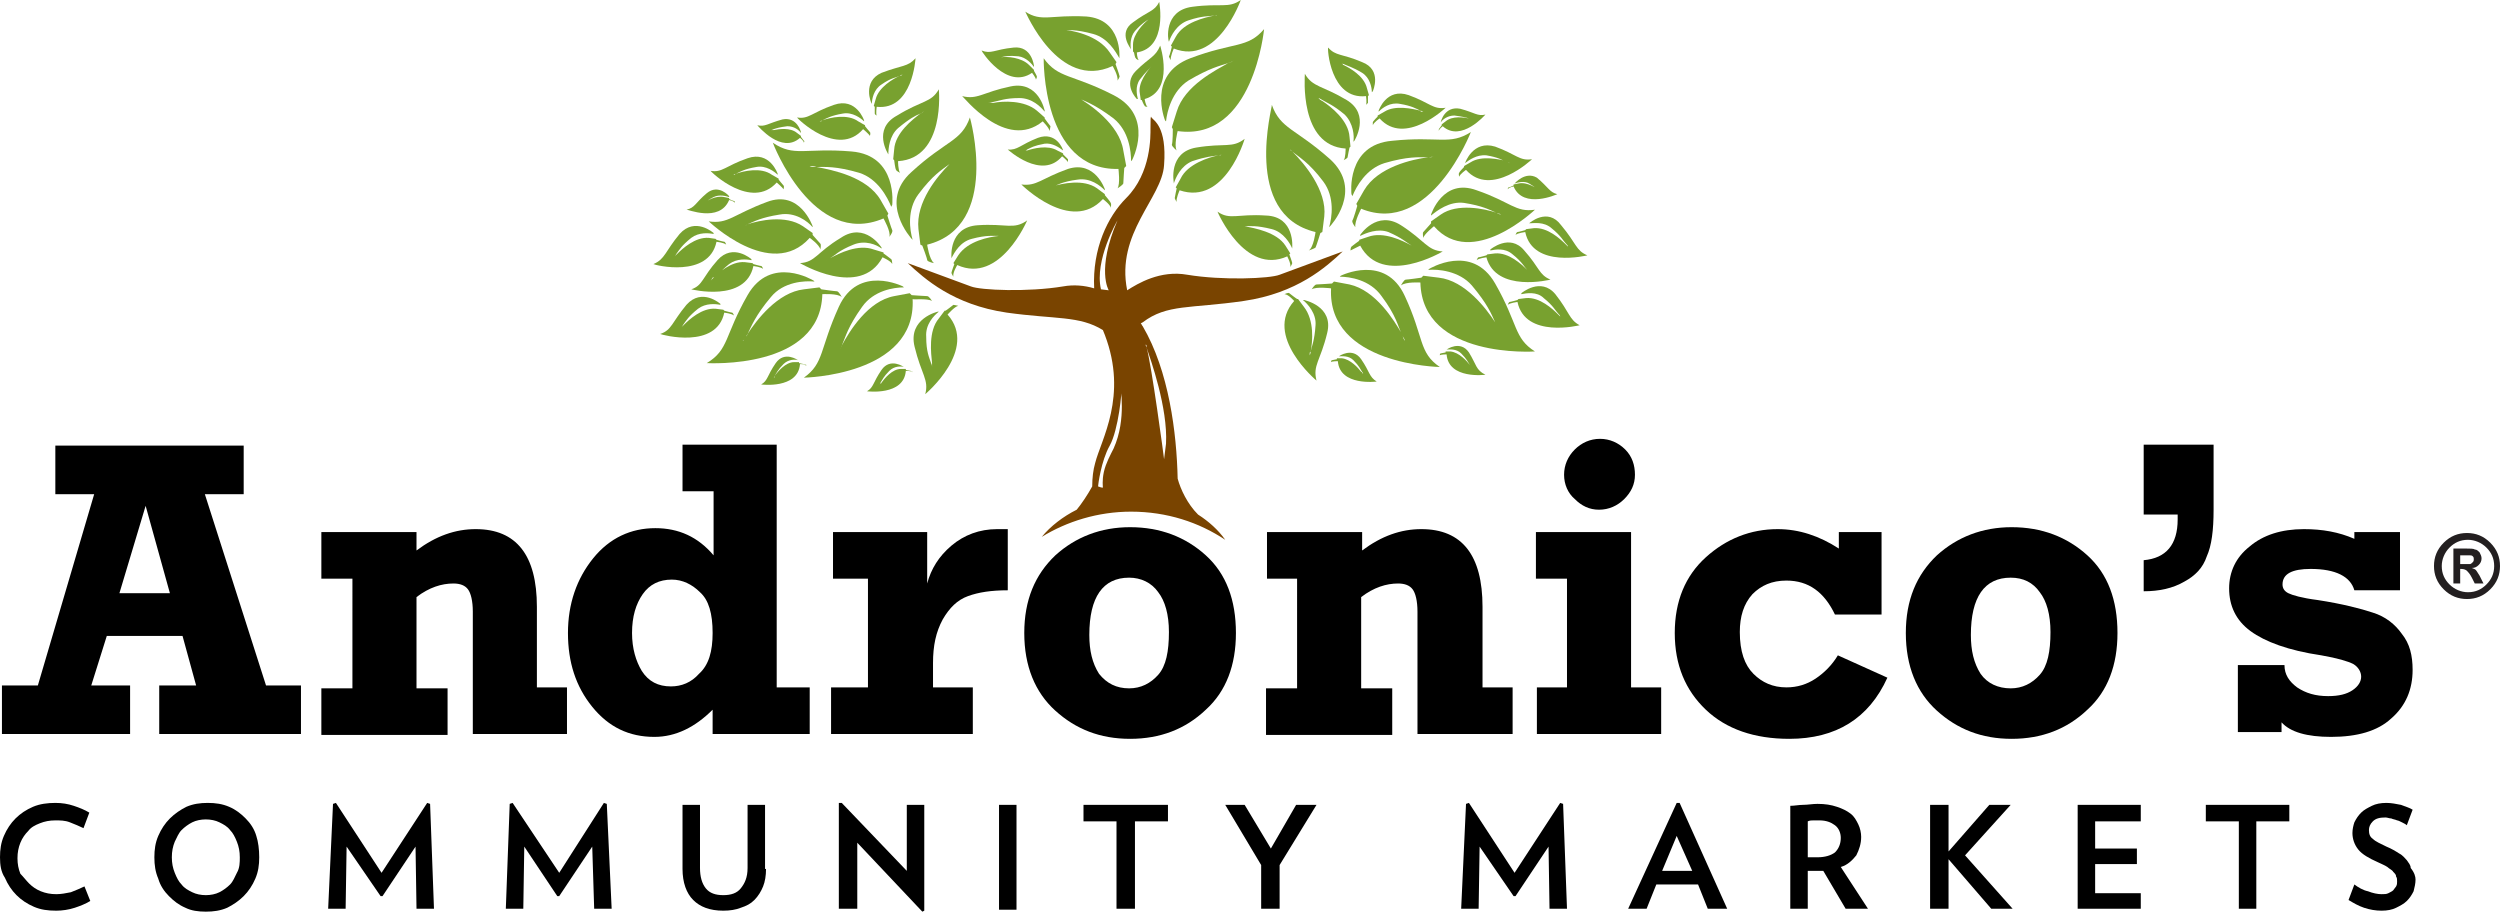
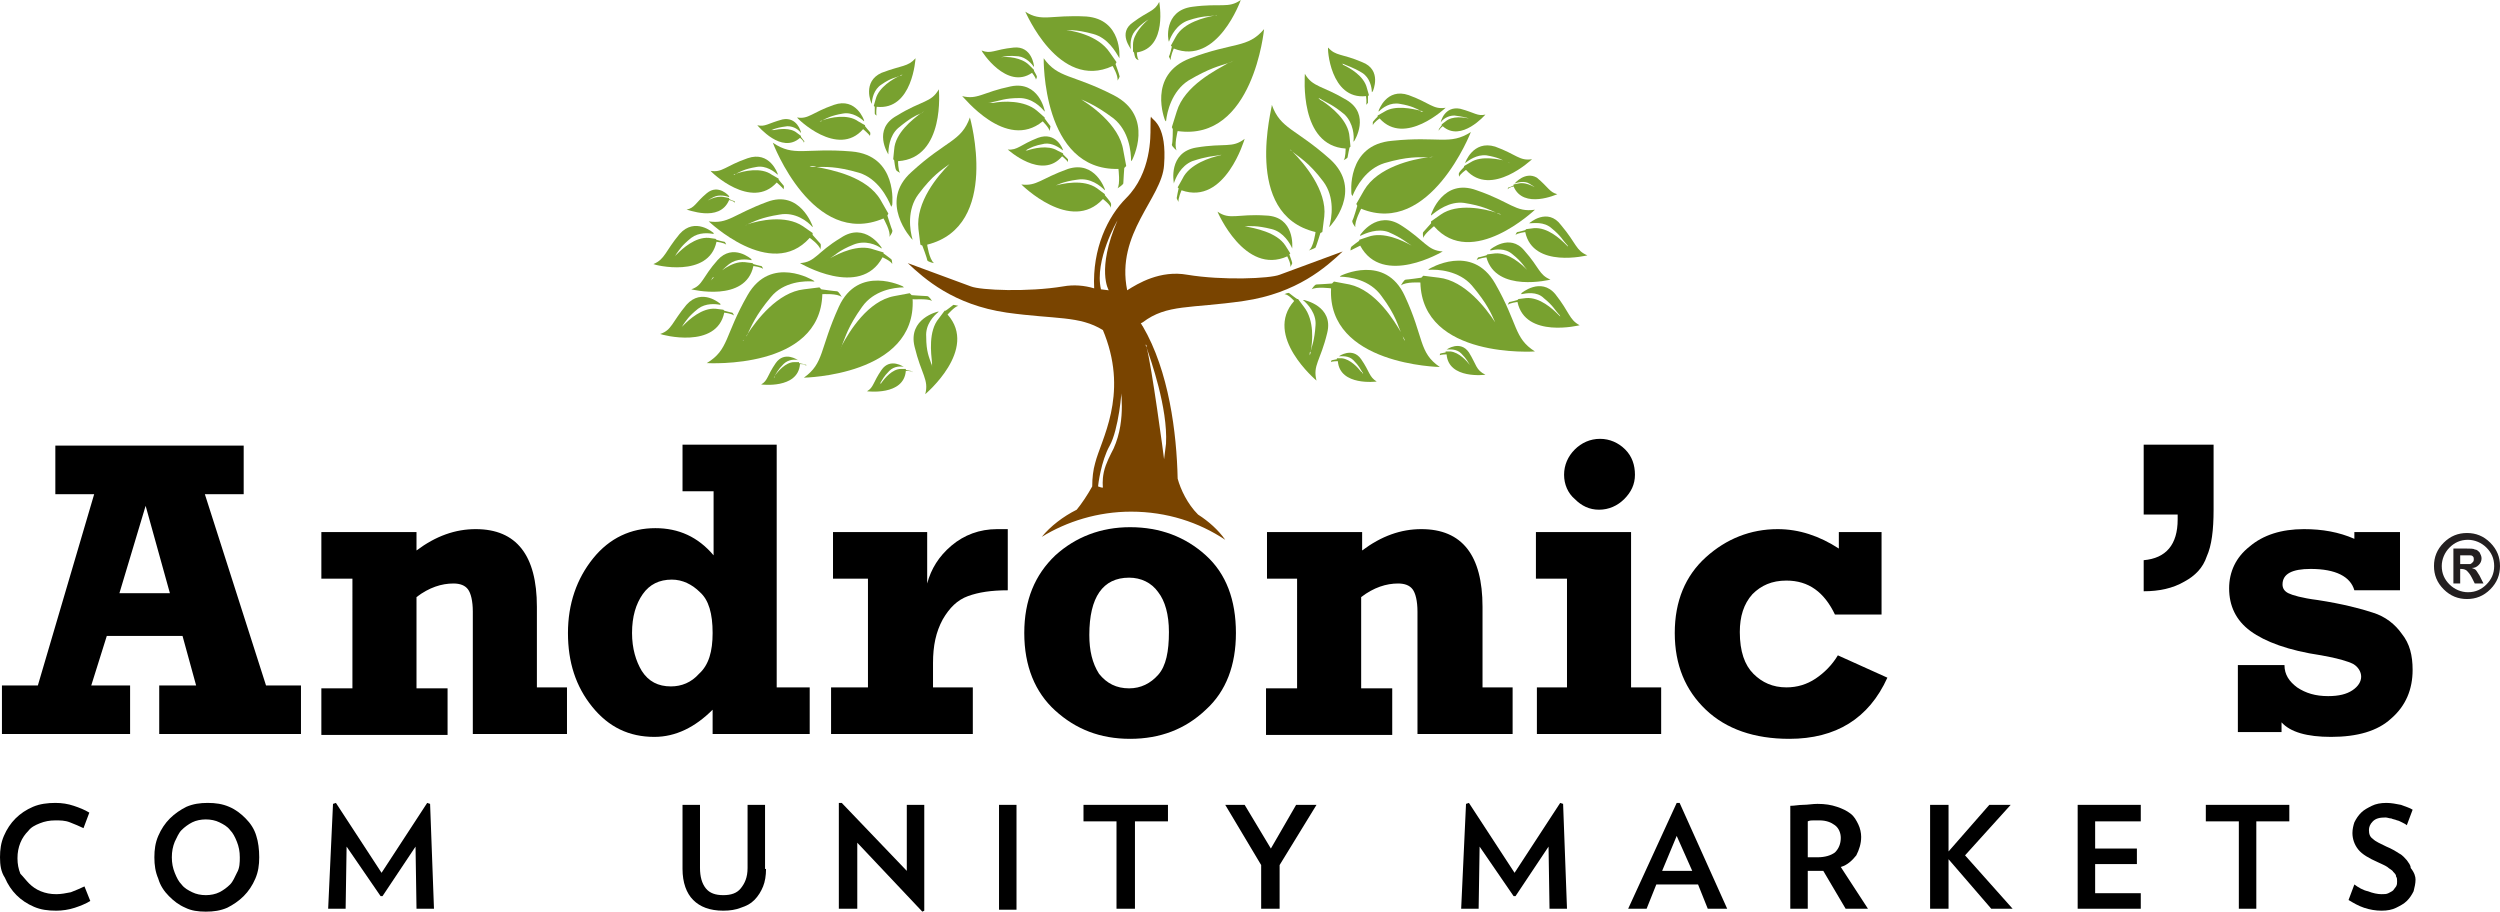
<svg xmlns="http://www.w3.org/2000/svg" xml:space="preserve" style="enable-background:new 0 0 257.5 93.9;" viewBox="0 0 257.5 93.9" y="0px" x="0px" id="Layer_1" version="1.1">
  <style type="text/css">
  .st0{fill:#794400;}
	.st1{fill:#78A12F;}
	.st2{fill:#231F20;}
 </style>
  <g>
    <g>
      <path d="M128.1,31c5.5-0.8,8.5-3.5,10.2-5.1l-6.5,2.4c-1,0.4-5.9,0.6-9.5,0c-2.8-0.5-5.1,0.9-6.2,1.6    c-1.2-5.9,3.6-9.5,3.8-12.9c0.3-4-1.1-4.6-1.3-4.9c-0.1-0.3-0.1,0.3-0.1,1.1c0,0.8,0.1,4.6-2.5,7.2c-1.9,1.9-3.5,5.2-3.3,9.3    c-1-0.3-2.1-0.4-3.2-0.2c-3.6,0.6-8.5,0.4-9.5,0l-6.5-2.4c1.7,1.6,4.7,4.3,10.2,5.1c5,0.7,7.5,0.3,9.9,1.8    c0.1,0.2,0.1,0.3,0.2,0.5c2.4,6.3-0.4,10.8-1,13.2c-0.2,0.7-0.3,1.5-0.3,2.4c-0.5,0.9-1.1,1.8-1.6,2.4c-1.4,0.7-2.7,1.7-3.6,2.8    c2.6-1.6,5.8-2.6,9.2-2.6c3.7,0,7,1.1,9.7,2.9c-0.7-1-1.7-1.9-2.8-2.6c-1.1-1.1-1.8-2.6-2.1-3.7c-0.1-4.7-0.9-11.1-3.6-15.7    c-0.1-0.1-0.1-0.2-0.2-0.3l0.2-0.1C120.2,31.3,122.6,31.8,128.1,31 M114.2,29.9l-0.8-0.1c-0.7-3,1.7-7.1,1.7-7.1    C112.9,27.8,114.2,29.9,114.2,29.9 M114.7,46.2c-0.3,0.6-0.8,1.5-1,2.4c-0.2,0.9-0.1,1.6-0.1,1.6c0,0.1-0.5-0.1-0.5-0.1    c0-0.1,0.3-2.6,1.2-4.2c0.9-1.6,1.3-5.7,1.2-6C115.3,39.8,116.1,43.1,114.7,46.2 M118.1,35.8c0.4,1.2,2.2,6.2,2,9.9l-0.2,1.6    C119.9,47.2,118.6,37.5,118.1,35.8c-0.1-0.2-0.1-0.3-0.1-0.3C118.1,35.5,118.1,35.6,118.1,35.8" class="st0">
   </path>
      <path d="M140.1,25.3c2.3,4.3,8.5,0.6,8.5,0.6c-1.6-0.1-1.8-1.1-4.3-2.7c-2.5-1.6-4.2,1-4.2,1l0,0.1    c0.6-0.3,1.8-0.8,2.9-0.4c1.4,0.6,1.9,1.1,2.4,1.4c0.2,0.1,0.3,0.2,0.4,0.2c0,0,0.1,0,0,0c0,0,0,0,0,0c-0.1,0-0.2-0.1-0.2-0.1    c-0.1,0-0.1-0.1-0.2-0.1c-0.9-0.5-2.9-1.5-4.5-0.9l-0.9,0.3l0,0.1c0,0-0.7,0.5-0.8,0.6c-0.1,0.1-0.1,0.4-0.1,0.4    C139.3,25.7,140.1,25.3,140.1,25.3" class="st1">
   </path>
      <path d="M132.9,27.5c0,0,0.2-0.3,0.2-0.4c0-0.1-0.3-0.9-0.3-0.9l0.1-0.1l-0.5-0.8c-0.9-1.4-3.2-1.8-4.2-2    c-0.1,0-0.1,0-0.2,0c0,0-0.2,0-0.2,0c0,0-0.1,0-0.1,0c0,0,0,0,0.1,0c0.1,0,0.2,0,0.4,0c0.6,0,1.2-0.1,2.8,0.3    c1.2,0.3,1.9,1.5,2.1,2l0-0.1c0,0,0.3-3.2-2.7-3.3c-3-0.2-3.7,0.5-5-0.4c0,0,2.8,6.6,7.2,4.6C132.5,26.3,133,27.1,132.9,27.5" class="st1">
   </path>
      <path d="M140.7,9.9c0,0,0.1,0.7,0,0.9c0,0,0.2-0.2,0.2-0.2c0-0.1,0-0.7,0-0.7l0.1-0.1l-0.2-0.7    c-0.3-1.3-1.8-2.1-2.4-2.4c0,0-0.1,0-0.1-0.1c0,0-0.1-0.1-0.2-0.1c0,0,0,0,0,0c0,0,0,0,0,0c0.1,0,0.2,0.1,0.3,0.1    c0.4,0.2,0.9,0.3,1.9,0.9c0.8,0.5,1,1.5,1,2l0.1-0.1c0,0,1-2.2-1.1-3c-2.1-0.9-2.7-0.6-3.5-1.5C136.7,4.9,137,10.3,140.7,9.9" class="st1">
   </path>
      <path d="M135.5,23.9c0,0-0.2,1.6-0.7,1.9c0,0,0.6-0.2,0.7-0.3c0.1-0.2,0.5-1.5,0.5-1.5l0.2-0.1l0.2-1.6    c0.3-2.7-2.1-5.5-3.3-6.7c-0.1-0.1-0.2-0.1-0.2-0.2c0,0-0.2-0.2-0.3-0.3c0,0-0.1-0.1-0.1-0.1c0,0,0,0,0.1,0.1    c0.1,0.1,0.3,0.3,0.5,0.5c0.7,0.6,1.7,1.1,3.2,3.1c1.2,1.6,0.9,3.7,0.6,4.7l0.1-0.1c0,0,3.5-3.7,0-6.9c-3.6-3.2-5.1-3.1-6-5.6    C131.1,10.9,127.9,22.1,135.5,23.9" class="st1">
   </path>
      <path d="M138.6,15.3c0,0,0,1-0.2,1.2c0,0,0.4-0.2,0.4-0.3c0-0.1,0.2-1,0.2-1l0.1-0.1l-0.1-1c-0.1-1.7-1.9-3.1-2.8-3.7    c-0.1,0-0.1-0.1-0.2-0.1c0,0-0.1-0.1-0.2-0.2c0,0,0,0-0.1,0c0,0,0,0,0.1,0c0.1,0,0.2,0.1,0.4,0.2c0.5,0.3,1.1,0.5,2.3,1.5    c0.9,0.9,1,2.2,0.9,2.8l0.1-0.1c0,0,1.7-2.7-0.8-4.2c-2.5-1.5-3.5-1.3-4.3-2.7C134.4,7.9,133.8,15,138.6,15.3" class="st1">
   </path>
      <path d="M158.1,21.6c-2,0.3-2.5-0.8-6-2c-3.5-1.3-4.7,2.5-4.7,2.5l0,0.1c0.6-0.5,1.9-1.5,3.4-1.3    c1.9,0.3,2.6,0.7,3.3,1c0.2,0.1,0.4,0.1,0.5,0.2c0.1,0,0.1,0,0.1,0c0,0,0,0-0.1,0c-0.1,0-0.3-0.1-0.3-0.1c-0.1,0-0.1-0.1-0.2-0.1    c-1.2-0.4-4-1-5.7,0.2l-1,0.7l0,0.2c0,0-0.7,0.8-0.8,0.9c-0.1,0.1,0,0.6,0,0.6c0.1-0.4,1.1-1.2,1.1-1.2    C151.6,27.8,158.1,21.6,158.1,21.6" class="st1">
   </path>
      <path d="M141.4,12.9c0.1-0.3,0.7-0.7,0.7-0.7c2.6,2.9,6.8-1.1,6.8-1.1c-1.3,0.2-1.6-0.5-3.8-1.3    c-2.3-0.8-3.1,1.6-3.1,1.6l0,0.1c0.4-0.4,1.2-1,2.2-0.8c1.2,0.2,1.7,0.5,2.1,0.7c0.1,0,0.3,0.1,0.3,0.1c0,0,0.1,0,0.1,0    c0,0,0,0-0.1,0c-0.1,0-0.2,0-0.2,0c0,0-0.1,0-0.1-0.1c-0.8-0.2-2.6-0.6-3.7,0.1l-0.7,0.4l0,0.1c0,0-0.5,0.5-0.5,0.6    C141.4,12.6,141.4,12.9,141.4,12.9" class="st1">
   </path>
      <path d="M150.9,16.8L150.9,16.8c0.4-0.3,1.2-0.9,2.2-0.8c1.2,0.2,1.7,0.5,2.1,0.7c0.1,0,0.3,0.1,0.3,0.1    c0,0,0.1,0,0.1,0c0,0,0,0-0.1,0c-0.1,0-0.2-0.1-0.2-0.1c0,0-0.1,0-0.1-0.1c-0.8-0.2-2.6-0.6-3.7,0.1l-0.7,0.4l0,0.1    c0,0-0.5,0.5-0.5,0.6c-0.1,0.1,0,0.4,0,0.4c0.1-0.3,0.7-0.7,0.7-0.7c2.6,2.9,6.8-1.1,6.8-1.1c-1.3,0.2-1.6-0.5-3.8-1.3    C151.7,14.4,150.9,16.8,150.9,16.8" class="st1">
   </path>
      <path d="M156,18.9L156,18.9c0.3-0.1,1-0.3,1.5,0c0.7,0.4,0.9,0.7,1.2,0.9c0.1,0.1,0.2,0.1,0.2,0.1c0,0,0,0,0,0    c0,0,0,0,0,0c0,0-0.1-0.1-0.1-0.1c0,0-0.1,0-0.1-0.1c-0.4-0.3-1.4-1-2.3-0.8l-0.5,0.1l0,0.1c0,0-0.4,0.2-0.5,0.2    c-0.1,0-0.1,0.2-0.1,0.2c0.1-0.2,0.6-0.3,0.6-0.3c1,2.4,4.5,0.8,4.5,0.8c-0.8-0.2-0.9-0.7-2.1-1.7C157.1,17.6,156,18.9,156,18.9" class="st1">
   </path>
      <path d="M151.3,36.3C150.4,35,149,36,149,36l0,0c0.3,0,1-0.1,1.5,0.4c0.6,0.6,0.7,0.9,0.9,1.2    c0.1,0.1,0.1,0.2,0.2,0.2c0,0-0.1-0.1-0.1-0.1c0,0,0-0.1-0.1-0.1c-0.3-0.4-1.1-1.3-2-1.4l-0.5,0l0,0.1c0,0-0.5,0.1-0.5,0.1    c-0.1,0-0.1,0.2-0.1,0.2c0.1-0.1,0.7-0.1,0.7-0.1c0.2,2.6,4,2.1,4,2.1C152,38.1,152.1,37.6,151.3,36.3" class="st1">
   </path>
      <path d="M140.2,37c-0.9-1.3-2.3-0.3-2.3-0.3l0,0c0.3,0,1-0.1,1.5,0.4c0.6,0.6,0.7,0.9,0.9,1.2    c0.1,0.1,0.1,0.2,0.1,0.2c0,0-0.1-0.1-0.1-0.1c0,0,0-0.1-0.1-0.1c-0.3-0.4-1.1-1.3-2-1.4l-0.5,0l0,0.1c0,0-0.5,0.1-0.5,0.1    c-0.1,0-0.1,0.2-0.1,0.2c0.1-0.1,0.7-0.1,0.7-0.1c0.2,2.6,4,2.1,4,2.1C141,38.8,141.1,38.3,140.2,37" class="st1">
   </path>
      <path d="M148.4,12.6c0.2-0.3,0.7-0.7,1.4-0.7c0.8,0.1,1.2,0.2,1.5,0.3c0.1,0,0.2,0,0.2,0c0,0,0.1,0,0,0c0,0,0,0,0,0    c-0.1,0-0.1,0-0.1,0c0,0-0.1,0-0.1,0c-0.5-0.1-1.7-0.3-2.4,0.3l-0.4,0.3l0,0.1c0,0-0.3,0.4-0.3,0.4c0,0,0,0.2,0,0.2    c0-0.2,0.4-0.5,0.4-0.5c1.9,1.7,4.4-1.2,4.4-1.2c-0.8,0.2-1.1-0.2-2.6-0.6C148.8,10.9,148.4,12.5,148.4,12.6L148.4,12.6z" class="st1">
   </path>
      <path d="M159.7,28.8c-1.2-0.5-1.1-1.2-2.7-3c-1.5-1.8-3.5-0.1-3.5-0.1l0,0.1c0.5-0.1,1.5-0.3,2.3,0.4    c1,0.8,1.2,1.3,1.5,1.6c0.1,0.1,0.2,0.2,0.2,0.2c0,0,0.1,0.1,0,0c0,0,0,0,0,0c-0.1-0.1-0.1-0.1-0.1-0.1c0,0-0.1-0.1-0.1-0.1    c-0.6-0.6-1.9-1.8-3.3-1.7l-0.8,0.1l-0.1,0.1c0,0-0.7,0.2-0.8,0.2c-0.1,0-0.2,0.3-0.2,0.3c0.2-0.2,1-0.3,1-0.3    C154.1,30.2,159.7,28.8,159.7,28.8" class="st1">
   </path>
      <path d="M157.5,23L157.5,23c0.5,0,1.5-0.2,2.3,0.5c1,0.8,1.2,1.3,1.5,1.6c0.1,0.1,0.2,0.2,0.2,0.3c0,0,0.1,0.1,0,0    c0,0,0,0,0,0c-0.1-0.1-0.1-0.1-0.1-0.1c0,0-0.1-0.1-0.1-0.1c-0.6-0.6-1.9-1.8-3.3-1.7l-0.8,0.1l-0.1,0.1c0,0-0.7,0.2-0.8,0.2    c-0.1,0-0.2,0.3-0.2,0.3c0.2-0.2,1-0.3,1-0.3c0.8,3.8,6.4,2.4,6.4,2.4c-1.2-0.5-1.1-1.2-2.7-3.1C159.4,21.3,157.5,23,157.5,23" class="st1">
   </path>
      <path d="M160.2,30.3c-1.5-1.8-3.5-0.1-3.5-0.1l0,0.1c0.5-0.1,1.6-0.3,2.3,0.4c1,0.8,1.2,1.3,1.5,1.6    c0.1,0.1,0.2,0.2,0.2,0.3c0,0,0.1,0.1,0,0c0,0,0,0,0,0c-0.1-0.1-0.1-0.1-0.1-0.1c0,0-0.1-0.1-0.1-0.1c-0.6-0.6-1.9-1.8-3.3-1.7    l-0.8,0.1l-0.1,0.1c0,0-0.7,0.2-0.8,0.2c-0.1,0-0.2,0.3-0.2,0.3c0.2-0.2,1-0.3,1-0.3c0.8,3.8,6.4,2.4,6.4,2.4    C161.6,32.9,161.7,32.2,160.2,30.3" class="st1">
   </path>
      <path d="M151.5,13.6c-2.2,1.4-3.3,0.4-8.1,0.9c-4.8,0.4-4.2,5.5-4.2,5.5l0.1,0.2c0.4-1,1.4-2.8,3.3-3.4    c2.4-0.7,3.5-0.6,4.5-0.6c0.3,0,0.5-0.1,0.7-0.1c0.1,0,0.2,0,0.1,0c0,0-0.1,0-0.1,0c-0.2,0-0.4,0.1-0.4,0.1c-0.1,0-0.2,0-0.3,0    c-1.6,0.2-5.2,1-6.6,3.4l-0.8,1.4l0.1,0.2c0,0-0.4,1.4-0.5,1.5c-0.1,0.2,0.3,0.7,0.3,0.7c-0.1-0.6,0.6-1.9,0.6-1.9    C147.3,24.4,151.5,13.6,151.5,13.6" class="st1">
   </path>
      <path d="M154,29.2c-2.4-4.2-6.8-1.5-6.8-1.5l-0.1,0.1c1-0.1,3.2,0.1,4.5,1.6c1.6,1.9,2,2.9,2.4,3.8    c0.2,0.3,0.3,0.5,0.4,0.6c0.1,0.1,0.1,0.1,0.1,0.1c0,0,0,0-0.1-0.1c-0.1-0.1-0.2-0.3-0.2-0.3c-0.1-0.1-0.1-0.2-0.2-0.3    c-0.9-1.4-3.1-4.3-5.8-4.6l-1.6-0.2l-0.2,0.2c0,0-1.4,0.2-1.6,0.2c-0.2,0-0.5,0.6-0.5,0.6c0.5-0.4,2-0.3,2-0.3    c0.2,7.9,11.8,7.1,11.8,7.1C155.9,34.8,156.4,33.4,154,29.2" class="st1">
   </path>
      <path d="M134.3,30.9l-0.1,0c0.5,0.4,1.4,1.4,1.3,2.6c-0.1,1.6-0.4,2.2-0.5,2.7c0,0.2-0.1,0.4-0.1,0.4    c0,0.1,0,0.1,0,0.1c0,0,0,0,0-0.1c0-0.1,0-0.2,0-0.2c0-0.1,0-0.1,0.1-0.2c0.2-1,0.4-3.2-0.7-4.6l-0.6-0.8l-0.1,0    c0,0-0.7-0.5-0.8-0.6c-0.1-0.1-0.5,0.1-0.5,0.1c0.4,0,1,0.7,1,0.7c-3.2,3.6,2.3,8.2,2.3,8.2c-0.4-1.6,0.4-2,1.1-4.9    C137.4,31.5,134.3,30.9,134.3,30.9" class="st1">
   </path>
      <path d="M144.7,30.5c-2-4.4-6.6-2.1-6.6-2.1l-0.1,0.1c1,0,3.1,0.3,4.3,2c1.5,2,1.7,3.1,2.1,4c0.2,0.3,0.3,0.5,0.3,0.6    c0,0.1,0.1,0.1,0.1,0.1c0,0,0,0-0.1-0.1c-0.1-0.1-0.2-0.4-0.2-0.4c0-0.1-0.1-0.2-0.1-0.3c-0.8-1.4-2.7-4.5-5.4-5.1l-1.6-0.3    l-0.2,0.2c0,0-1.4,0.1-1.6,0.1c-0.2,0-0.5,0.5-0.5,0.5c0.5-0.3,2-0.1,2-0.1c-0.4,7.9,11.2,8.1,11.2,8.1    C146.1,36.3,146.7,34.8,144.7,30.5" class="st1">
   </path>
      <path d="M114.6,6.8c0,0,0.6,1,0.5,1.5c0,0,0.3-0.4,0.2-0.5c0-0.1-0.4-1.2-0.4-1.2l0.1-0.2l-0.7-1    c-1.2-1.8-3.9-2.3-5.2-2.4c-0.1,0-0.2,0-0.2,0c0,0-0.2,0-0.3,0c0,0-0.1,0-0.1,0c0,0,0,0,0.1,0c0.1,0,0.3,0,0.6,0.1    c0.7,0,1.6-0.1,3.4,0.4c1.5,0.4,2.3,1.8,2.7,2.5l0-0.1c0,0,0.3-3.9-3.4-4.2c-3.7-0.2-4.6,0.6-6.3-0.5C105.6,1.1,109,9.4,114.6,6.8" class="st1">
   </path>
      <path d="M90.9,26.5c0,0,0.9,0.4,1,0.7c0,0,0-0.4-0.1-0.5c-0.1-0.1-0.8-0.6-0.8-0.6l0-0.1L90,25.7    c-1.6-0.6-3.6,0.4-4.5,0.9c-0.1,0-0.1,0.1-0.2,0.1c0,0-0.1,0.1-0.2,0.1c0,0-0.1,0-0.1,0c0,0,0,0,0.1,0c0.1,0,0.2-0.1,0.4-0.2    c0.5-0.3,0.9-0.8,2.4-1.4c1.2-0.5,2.4,0,2.9,0.4l0-0.1c0,0-1.7-2.7-4.2-1C84.1,26,84,27,82.4,27.1C82.4,27.1,88.6,30.8,90.9,26.5" class="st1">
   </path>
-       <path d="M100.7,23.2c-3,0.2-2.7,3.3-2.7,3.3l0,0.1c0.3-0.6,0.9-1.7,2.1-2c1.5-0.4,2.2-0.3,2.8-0.3c0.2,0,0.4,0,0.5,0    c0,0,0.1,0,0.1,0c0,0,0,0-0.1,0c-0.1,0-0.3,0-0.3,0c-0.1,0-0.1,0-0.2,0c-1,0.1-3.2,0.5-4.2,2l-0.5,0.8l0.1,0.1    c0,0-0.3,0.8-0.3,0.9c0,0.1,0.2,0.4,0.2,0.4c-0.1-0.4,0.4-1.2,0.4-1.2c4.4,2,7.2-4.6,7.2-4.6C104.4,23.7,103.7,23,100.7,23.2" class="st1">
-    </path>
      <path d="M89.8,10.7c0-0.5,0.2-1.5,1-2c1-0.7,1.5-0.7,1.9-0.9c0.1-0.1,0.2-0.1,0.3-0.1c0,0,0.1,0,0.1,0c0,0,0,0-0.1,0    c-0.1,0-0.2,0.1-0.2,0.1c0,0-0.1,0-0.1,0C92,8.1,90.5,9,90.2,10.2L90,10.9l0.1,0.1c0,0,0,0.7,0,0.7c0,0.1,0.2,0.2,0.2,0.2    c-0.1-0.2,0-0.9,0-0.9C94,11.4,94.3,6,94.3,6c-0.8,0.9-1.4,0.7-3.5,1.5C88.8,8.4,89.7,10.6,89.8,10.7L89.8,10.7z" class="st1">
   </path>
      <path d="M93.9,24.6l0.1,0.1c-0.3-1-0.6-3.1,0.6-4.7c1.5-2,2.4-2.5,3.2-3.1c0.2-0.2,0.4-0.4,0.5-0.5    c0.1-0.1,0.1-0.1,0.1-0.1c0,0,0,0-0.1,0.1c-0.1,0.1-0.3,0.3-0.3,0.3c-0.1,0.1-0.2,0.1-0.2,0.2c-1.2,1.2-3.5,3.9-3.2,6.7l0.2,1.6    l0.2,0.1c0,0,0.5,1.3,0.5,1.5c0.1,0.2,0.7,0.3,0.7,0.3c-0.5-0.4-0.7-1.9-0.7-1.9c7.6-1.9,4.4-13.1,4.4-13.1    c-0.9,2.5-2.4,2.3-6,5.6C90.4,20.8,93.9,24.6,93.9,24.6" class="st1">
   </path>
      <path d="M91.5,15.9L91.5,15.9c0-0.6,0.1-1.9,1-2.7c1.2-1,1.8-1.3,2.3-1.5c0.2-0.1,0.3-0.2,0.4-0.3c0,0,0.1-0.1,0,0    c0,0,0,0,0,0c-0.1,0.1-0.2,0.2-0.2,0.2c-0.1,0-0.1,0.1-0.2,0.1c-0.8,0.6-2.6,2-2.7,3.7l-0.1,1l0.1,0.1c0,0,0.1,0.9,0.2,1    c0,0.1,0.4,0.3,0.4,0.3c-0.2-0.3-0.2-1.2-0.2-1.2c4.9-0.3,4.2-7.4,4.2-7.4c-0.8,1.4-1.7,1.1-4.3,2.7    C89.8,13.3,91.5,15.9,91.5,15.9" class="st1">
   </path>
      <path d="M83.4,24.5c0,0,1,0.7,1.1,1.2c0,0,0.1-0.5,0-0.6c-0.1-0.1-0.8-0.9-0.8-0.9l0-0.2l-1-0.7    c-1.8-1.2-4.5-0.6-5.7-0.2c-0.1,0-0.1,0.1-0.2,0.1c0,0-0.2,0-0.3,0.1c0,0-0.1,0-0.1,0c0,0,0,0,0.1,0c0.1,0,0.3-0.1,0.5-0.2    c0.7-0.3,1.4-0.7,3.3-1c1.6-0.3,2.9,0.7,3.4,1.3l0-0.1c0,0-1.3-3.8-4.7-2.5c-3.5,1.3-4,2.3-6,2C72.9,22.7,79.4,29,83.4,24.5" class="st1">
   </path>
      <path d="M88.9,13.3c0,0,0.6,0.5,0.7,0.7c0,0,0.1-0.3,0-0.4c-0.1-0.1-0.5-0.6-0.5-0.6l0-0.1l-0.7-0.4    c-1.1-0.8-2.9-0.4-3.7-0.1c0,0-0.1,0-0.1,0.1c0,0-0.1,0-0.2,0c0,0-0.1,0-0.1,0c0,0,0,0,0.1,0c0.1,0,0.2-0.1,0.3-0.1    c0.4-0.2,0.9-0.5,2.1-0.7c1-0.2,1.9,0.5,2.2,0.8l0-0.1c0,0-0.8-2.4-3.1-1.6c-2.3,0.8-2.6,1.5-3.8,1.3    C82.1,12.2,86.3,16.3,88.9,13.3" class="st1">
   </path>
      <path d="M80,18.8c0,0,0.6,0.5,0.7,0.7c0,0,0.1-0.3,0-0.4c-0.1-0.1-0.5-0.6-0.5-0.6l0-0.1L79.5,18    c-1.1-0.8-2.9-0.4-3.7-0.1c0,0-0.1,0-0.1,0.1c0,0-0.1,0-0.2,0c0,0,0,0-0.1,0c0,0,0,0,0.1,0c0.1,0,0.2-0.1,0.3-0.1    c0.4-0.2,0.9-0.5,2.1-0.7c1-0.2,1.9,0.5,2.2,0.8l0-0.1c0,0-0.8-2.4-3.1-1.6c-2.3,0.8-2.6,1.5-3.8,1.3C73.2,17.7,77.4,21.7,80,18.8" class="st1">
   </path>
      <path d="M75.1,20.6c0,0,0.5,0.1,0.6,0.3c0,0,0-0.2-0.1-0.2c-0.1,0-0.5-0.2-0.5-0.2l0-0.1l-0.5-0.1    c-0.9-0.2-1.9,0.4-2.3,0.8c0,0-0.1,0-0.1,0.1c0,0-0.1,0.1-0.1,0.1c0,0,0.1-0.1,0.2-0.1c0.2-0.2,0.4-0.5,1.2-0.9    c0.6-0.3,1.3-0.1,1.6,0l0-0.1c0,0-1.1-1.3-2.3-0.3c-1.2,1-1.2,1.5-2.1,1.7C70.7,21.5,74.1,23,75.1,20.6" class="st1">
   </path>
      <path d="M82.8,37.5c-0.1,0-0.5-0.1-0.5-0.1l0-0.1l-0.5,0c-0.9,0-1.7,1-2,1.4c0,0,0,0,0,0.1c0,0,0,0.1-0.1,0.1    c0,0,0,0,0,0c0,0,0,0,0,0c0,0,0.1-0.1,0.1-0.2c0.2-0.3,0.3-0.6,0.9-1.2c0.5-0.5,1.2-0.5,1.5-0.4l0,0c0,0-1.4-1-2.3,0.3    c-0.9,1.3-0.8,1.8-1.5,2.2c0,0,3.8,0.5,4-2.1c0,0,0.5,0,0.7,0.1C82.9,37.7,82.8,37.5,82.8,37.5" class="st1">
   </path>
      <path d="M93.8,38.2c-0.1,0-0.5-0.1-0.5-0.1l0-0.1l-0.5,0c-0.9,0-1.7,1-2,1.4c0,0,0,0.1-0.1,0.1c0,0-0.1,0.1-0.1,0.1    c0,0,0.1-0.1,0.1-0.2c0.2-0.3,0.3-0.6,0.9-1.2c0.5-0.5,1.2-0.5,1.5-0.4l0,0c0,0-1.4-1-2.3,0.3c-0.9,1.3-0.8,1.8-1.5,2.2    c0,0,3.8,0.5,4-2.1c0,0,0.5,0,0.7,0.1C93.9,38.4,93.9,38.2,93.8,38.2" class="st1">
   </path>
      <path d="M82.4,14.2c0,0,0.4,0.3,0.4,0.5c0,0,0.1-0.2,0-0.2c0,0-0.3-0.4-0.3-0.4l0-0.1l-0.4-0.3    c-0.7-0.6-1.9-0.4-2.4-0.3c0,0-0.1,0-0.1,0c0,0-0.1,0-0.2,0c0,0,0.1,0,0.3-0.1c0.3-0.1,0.6-0.2,1.4-0.3c0.7,0,1.2,0.4,1.4,0.7    l0-0.1c0,0-0.4-1.6-1.9-1.3c-1.5,0.4-1.8,0.8-2.6,0.6C78.1,13,80.5,15.9,82.4,14.2" class="st1">
   </path>
      <path d="M75.1,27.2c0.8-0.6,1.8-0.5,2.3-0.4l0-0.1c0,0-1.9-1.7-3.5,0.1c-1.6,1.8-1.5,2.6-2.7,3c0,0,5.6,1.4,6.4-2.4    c0,0,0.8,0.1,1,0.3c0,0-0.1-0.3-0.2-0.3c-0.1,0-0.8-0.2-0.8-0.2l-0.1-0.1l-0.8-0.1c-1.4-0.1-2.7,1.1-3.3,1.7c0,0-0.1,0.1-0.1,0.1    c0,0-0.1,0.1-0.1,0.1c0,0,0,0,0,0c0,0,0,0,0,0c0,0,0.1-0.1,0.2-0.3C73.9,28.5,74.1,28,75.1,27.2" class="st1">
   </path>
      <path d="M73.8,24.9c0,0,0.8,0.1,1,0.3c0,0-0.1-0.3-0.2-0.3c-0.1,0-0.8-0.2-0.8-0.2l-0.1-0.1L73,24.5    c-1.4-0.1-2.7,1.1-3.3,1.7c0,0-0.1,0.1-0.1,0.1c0,0-0.1,0.1-0.1,0.1c0,0,0,0,0,0c0,0,0,0,0,0c0,0,0.1-0.1,0.2-0.3    c0.3-0.4,0.5-0.8,1.5-1.6c0.8-0.6,1.8-0.5,2.3-0.4l0-0.1c0,0-1.9-1.7-3.5,0.1c-1.5,1.8-1.5,2.6-2.7,3.1    C67.4,27.3,73,28.7,73.8,24.9" class="st1">
   </path>
      <path d="M74.6,32.2c0,0,0.8,0.1,1,0.3c0,0-0.1-0.3-0.2-0.3c-0.1,0-0.8-0.2-0.8-0.2l-0.1-0.1l-0.8-0.1    c-1.4-0.1-2.7,1.1-3.3,1.7c0,0-0.1,0.1-0.1,0.1c0,0-0.1,0.1-0.1,0.1c0,0,0,0,0,0c0,0,0,0,0,0c0,0,0.1-0.1,0.2-0.3    c0.3-0.4,0.5-0.8,1.5-1.6c0.8-0.6,1.8-0.5,2.3-0.4l0-0.1c0,0-1.9-1.7-3.5,0.1c-1.5,1.8-1.5,2.6-2.7,3C68.2,34.5,73.8,36,74.6,32.2" class="st1">
   </path>
      <path d="M91.8,21.3l0.1-0.2c0,0,0.6-5.1-4.2-5.5c-4.8-0.4-5.9,0.6-8.1-0.9c0,0,4.1,10.9,11.4,7.8c0,0,0.8,1.4,0.6,1.9    c0,0,0.4-0.5,0.3-0.7c-0.1-0.2-0.5-1.5-0.5-1.5l0.1-0.2l-0.8-1.4c-1.4-2.4-5-3.1-6.6-3.4c-0.1,0-0.2,0-0.3,0c0,0-0.3,0-0.4-0.1    c-0.1,0-0.1,0-0.1,0c0,0,0,0,0.1,0c0.1,0,0.4,0,0.7,0.1c0.9,0,2-0.1,4.4,0.6C90.4,18.4,91.4,20.3,91.8,21.3" class="st1">
   </path>
      <path d="M84.7,30.3c0,0,1.6-0.1,2,0.3c0,0-0.3-0.6-0.5-0.6c-0.2,0-1.6-0.2-1.6-0.2l-0.2-0.2l-1.6,0.2    c-2.7,0.3-4.9,3.2-5.8,4.6c0,0.1-0.1,0.2-0.2,0.3c0,0-0.1,0.2-0.2,0.3c0,0.1-0.1,0.1-0.1,0.1c0,0,0,0,0.1-0.1    c0.1-0.1,0.2-0.3,0.4-0.6c0.4-0.8,0.8-1.9,2.4-3.8c1.3-1.6,3.5-1.7,4.5-1.6l-0.1-0.1c0,0-4.4-2.7-6.8,1.5c-2.4,4.2-1.9,5.6-4.2,7    C72.9,37.4,84.5,38.1,84.7,30.3" class="st1">
   </path>
      <path d="M98.7,31.5c0,0-0.4-0.1-0.5-0.1c-0.1,0.1-0.8,0.6-0.8,0.6l-0.1,0l-0.6,0.8c-1.1,1.3-0.8,3.6-0.7,4.6    c0,0.1,0,0.1,0,0.2c0,0,0,0.1,0,0.2c0,0,0,0.1,0,0.1c0,0,0,0,0-0.1c0-0.1,0-0.2-0.1-0.4c-0.2-0.6-0.5-1.2-0.5-2.7    c-0.1-1.3,0.8-2.2,1.3-2.6l-0.1,0c0,0-3.1,0.7-2.4,3.6c0.7,2.9,1.5,3.4,1.1,4.9c0,0,5.5-4.6,2.3-8.2    C97.7,32.3,98.3,31.6,98.7,31.5" class="st1">
   </path>
      <path d="M96,31c0,0-0.3-0.5-0.5-0.5c-0.2,0-1.6-0.1-1.6-0.1l-0.2-0.2l-1.6,0.3c-2.7,0.5-4.6,3.6-5.4,5.1    c0,0.1-0.1,0.2-0.1,0.3c0,0-0.1,0.2-0.2,0.4c0,0,0,0.1,0,0.1c0,0,0,0,0-0.1c0.1-0.1,0.2-0.4,0.3-0.7c0.4-0.9,0.6-1.9,2.1-4    c1.2-1.7,3.3-2,4.3-2L93,29.5c0,0-4.6-2.3-6.6,2.1c-2,4.4-1.5,5.8-3.6,7.3c0,0,11.6-0.2,11.2-8.1C94,30.9,95.5,30.7,96,31" class="st1">
   </path>
      <path d="M121.2,11.5l-0.5,1.6l0.1,0.2c0,0,0,1.4-0.1,1.6c0,0.2,0.5,0.6,0.5,0.6c-0.3-0.5,0.1-2,0.1-2    c7.8,1.1,8.9-10.5,8.9-10.5c-1.7,2-3.1,1.3-7.6,3c-4.5,1.7-2.6,6.4-2.6,6.4l0.1,0.1c0.1-1,0.6-3.1,2.3-4.2    c2.2-1.3,3.2-1.5,4.1-1.8c0.3-0.1,0.5-0.2,0.6-0.3c0.1,0,0.2-0.1,0.1-0.1c0,0-0.1,0-0.1,0.1c-0.1,0.1-0.3,0.2-0.3,0.2    c-0.1,0-0.2,0.1-0.3,0.1C125.3,7.2,122,8.8,121.2,11.5" class="st1">
   </path>
      <path d="M107.4,12.5c0,0,0.7,0.7,0.7,1c0,0,0.1-0.4,0.1-0.5c-0.1-0.1-0.6-0.8-0.6-0.8l0-0.1l-0.8-0.7    c-1.3-1.1-3.5-1-4.5-0.8c-0.1,0-0.1,0-0.2,0c0,0-0.2,0-0.3,0c0,0-0.1,0-0.1,0c0,0,0,0,0.1,0c0.1,0,0.2,0,0.5-0.1    c0.6-0.1,1.2-0.4,2.7-0.4c1.3,0,2.2,0.9,2.6,1.4l0-0.1c0,0-0.6-3.1-3.5-2.5c-2.9,0.6-3.4,1.4-5,1C99.2,9.9,103.6,15.6,107.4,12.5" class="st1">
   </path>
      <path d="M114.7,9.8c-4.3-2.2-5.7-1.7-7.2-3.8c0,0-0.2,11.6,7.7,11.4c0,0,0.2,1.6-0.1,2c0,0,0.5-0.3,0.6-0.5    c0-0.2,0.1-1.6,0.1-1.6l0.2-0.2l-0.3-1.6c-0.4-2.7-3.5-4.8-4.9-5.6c-0.1,0-0.2-0.1-0.3-0.1c0,0-0.2-0.1-0.3-0.2c0,0-0.1,0-0.1,0    c0,0,0,0,0.1,0c0.1,0.1,0.3,0.2,0.6,0.4c0.9,0.4,1.9,0.7,3.9,2.2c1.6,1.3,1.8,3.4,1.8,4.4l0.1-0.1C116.6,16.5,119,12,114.7,9.8" class="st1">
   </path>
      <path d="M120.4,4.3c0.2-0.6,0.8-1.8,2-2.2c1.5-0.5,2.1-0.4,2.7-0.5c0.2,0,0.4-0.1,0.4-0.1c0.1,0,0.1,0,0.1,0    c0,0,0,0-0.1,0c-0.1,0-0.2,0.1-0.2,0.1c-0.1,0-0.1,0-0.2,0c-1,0.2-3.2,0.7-4,2.2l-0.5,0.9l0.1,0.1c0,0-0.2,0.9-0.3,1    c0,0.1,0.2,0.4,0.2,0.4c-0.1-0.3,0.3-1.2,0.3-1.2c4.5,1.8,6.9-5,6.9-5c-1.3,0.9-2,0.3-5,0.7C119.8,1.1,120.3,4.2,120.4,4.3    L120.4,4.3z" class="st1">
   </path>
      <path d="M106.3,7.5c0,0,0.4,0.5,0.4,0.7c0,0,0.1-0.2,0.1-0.3c0-0.1-0.3-0.6-0.3-0.6l0-0.1l-0.5-0.5    c-0.8-0.8-2.3-0.9-2.9-0.8c0,0-0.1,0-0.1,0c0,0-0.1,0-0.2,0c0,0,0,0,0,0c0,0,0,0,0,0c0.1,0,0.2,0,0.3,0c0.4-0.1,0.8-0.2,1.8-0.1    c0.8,0.1,1.4,0.8,1.6,1.1l0-0.1c0,0-0.2-2.1-2.1-1.9c-2,0.2-2.3,0.7-3.3,0.3C101.1,5.3,103.7,9.3,106.3,7.5" class="st1">
   </path>
      <path d="M109.5,15.5L109.5,15.5c0-0.1-0.7-2-2.6-1.3c-1.8,0.7-2.1,1.3-3.1,1.2c0,0,3.5,3.2,5.6,0.7    c0,0,0.5,0.4,0.6,0.6c0,0,0-0.3,0-0.3c-0.1-0.1-0.5-0.5-0.5-0.5l0-0.1l-0.6-0.3c-1-0.6-2.5-0.2-3.1,0c0,0-0.1,0-0.1,0    c0,0-0.1,0-0.1,0c0,0,0,0-0.1,0c0,0,0,0,0.1,0c0,0,0.1,0,0.2-0.1c0.4-0.2,0.7-0.4,1.8-0.6C108.4,14.7,109.1,15.2,109.5,15.5" class="st1">
   </path>
-       <path d="M117,7.3c-1.4,1.4,0.1,2.9,0.1,2.9l0.1,0c-0.1-0.4-0.3-1.3,0.2-2c0.6-0.8,1-1.1,1.2-1.4    c0.1-0.1,0.2-0.2,0.2-0.2c0,0-0.1,0.1-0.1,0.1c0,0-0.1,0.1-0.1,0.1c-0.4,0.5-1.4,1.7-1.2,2.8l0.1,0.7l0.1,0c0,0,0.2,0.5,0.3,0.6    c0,0.1,0.3,0.1,0.3,0.1c-0.2-0.1-0.3-0.8-0.3-0.8c3.1-0.9,1.6-5.5,1.6-5.5C119,5.9,118.4,5.9,117,7.3" class="st1">
-    </path>
-       <path d="M128.2,14.3c-1.3,1-2,0.4-5,0.9c-2.9,0.5-2.3,3.6-2.3,3.6l0,0.1c0.2-0.6,0.7-1.8,1.9-2.3    c1.5-0.5,2.1-0.5,2.7-0.6c0.2,0,0.3-0.1,0.4-0.1c0.1,0,0.1,0,0.1,0c0,0,0,0-0.1,0c-0.1,0-0.2,0.1-0.2,0.1c-0.1,0-0.1,0-0.2,0    c-1,0.2-3.2,0.9-3.9,2.4l-0.5,0.9l0.1,0.1c0,0-0.2,0.9-0.2,1c0,0.1,0.2,0.4,0.2,0.4c-0.1-0.3,0.3-1.2,0.3-1.2    C126.2,21.2,128.2,14.3,128.2,14.3" class="st1">
+       <path d="M128.2,14.3c-1.3,1-2,0.4-5,0.9c-2.9,0.5-2.3,3.6-2.3,3.6l0,0.1c0.2-0.6,0.7-1.8,1.9-2.3    c1.5-0.5,2.1-0.5,2.7-0.6c0.2,0,0.3-0.1,0.4-0.1c0.1,0,0.1,0,0.1,0c0,0,0,0-0.1,0c-0.1,0-0.2,0.1-0.2,0.1c-1,0.2-3.2,0.9-3.9,2.4l-0.5,0.9l0.1,0.1c0,0-0.2,0.9-0.2,1c0,0.1,0.2,0.4,0.2,0.4c-0.1-0.3,0.3-1.2,0.3-1.2    C126.2,21.2,128.2,14.3,128.2,14.3" class="st1">
   </path>
      <path d="M113.8,20.1l0-0.1l-0.8-0.6c-1.4-1-3.6-0.5-4.6-0.2c-0.1,0-0.1,0-0.2,0.1c0,0-0.2,0-0.3,0.1c0,0-0.1,0-0.1,0    c0,0,0,0,0.1,0c0.1,0,0.2-0.1,0.4-0.1c0.5-0.2,1.1-0.6,2.7-0.8c1.3-0.2,2.3,0.6,2.8,1.1l0-0.1c0,0-1-3-3.8-2.1    c-2.8,1-3.2,1.8-4.8,1.6c0,0,5.1,5.1,8.4,1.5c0,0,0.8,0.6,0.8,0.9c0,0,0.1-0.4,0-0.5C114.4,20.8,113.8,20.1,113.8,20.1" class="st1">
   </path>
      <path d="M116.5,5.1c-0.1-0.4-0.1-1.3,0.4-1.9c0.7-0.8,1.1-1,1.4-1.2c0.1-0.1,0.2-0.2,0.2-0.2c0,0-0.1,0.1-0.1,0.1    c0,0-0.1,0-0.1,0.1c-0.5,0.4-1.6,1.5-1.6,2.6l0,0.7l0.1,0.1c0,0,0.1,0.6,0.2,0.6c0,0.1,0.3,0.2,0.3,0.2c-0.2-0.2-0.2-0.8-0.2-0.8    c3.2-0.5,2.3-5.2,2.3-5.2c-0.5,1-1.1,0.9-2.7,2.1C115.1,3.4,116.5,5,116.5,5.1L116.5,5.1z" class="st1">
   </path>
      <path d="M9.3,92.8c-0.5,0.3-1,0.5-1.6,0.7c-0.6,0.2-1.3,0.3-1.9,0.3c-0.9,0-1.6-0.1-2.3-0.4c-0.7-0.3-1.3-0.7-1.8-1.2    c-0.5-0.5-0.9-1.1-1.2-1.8C0.1,89.8,0,89.1,0,88.3c0-0.8,0.1-1.5,0.4-2.2c0.3-0.7,0.7-1.3,1.2-1.8c0.5-0.5,1.1-0.9,1.8-1.2    c0.7-0.3,1.5-0.4,2.3-0.4c0.7,0,1.3,0.1,1.9,0.3c0.6,0.2,1.1,0.4,1.6,0.7l-0.6,1.6c-0.4-0.2-0.9-0.4-1.4-0.6    c-0.5-0.2-1-0.2-1.5-0.2c-0.6,0-1.1,0.1-1.6,0.3c-0.5,0.2-0.9,0.4-1.2,0.8c-0.3,0.3-0.6,0.7-0.8,1.2c-0.2,0.5-0.3,1-0.3,1.6    c0,0.6,0.1,1.1,0.3,1.6C2.4,90.3,2.7,90.7,3,91c0.3,0.3,0.7,0.6,1.2,0.8c0.5,0.2,1,0.3,1.6,0.3c0.5,0,1-0.1,1.5-0.2    c0.5-0.2,1-0.4,1.4-0.6L9.3,92.8z">
   </path>
      <path d="M26.7,88.3c0,0.8-0.1,1.5-0.4,2.2c-0.3,0.7-0.7,1.3-1.2,1.8c-0.5,0.5-1.1,0.9-1.7,1.2c-0.7,0.3-1.4,0.4-2.2,0.4    c-0.8,0-1.5-0.1-2.1-0.4c-0.7-0.3-1.2-0.7-1.7-1.2c-0.5-0.5-0.9-1.1-1.1-1.8c-0.3-0.7-0.4-1.4-0.4-2.2c0-0.8,0.1-1.5,0.4-2.2    c0.3-0.7,0.7-1.3,1.2-1.8c0.5-0.5,1.1-0.9,1.7-1.2c0.7-0.3,1.4-0.4,2.2-0.4c0.8,0,1.5,0.1,2.2,0.4c0.7,0.3,1.2,0.7,1.7,1.2    c0.5,0.5,0.9,1.1,1.1,1.8C26.6,86.7,26.7,87.5,26.7,88.3 M24.7,88.3c0-0.6-0.1-1.1-0.3-1.6c-0.2-0.5-0.4-0.9-0.7-1.2    c-0.3-0.4-0.7-0.6-1.1-0.8c-0.4-0.2-0.9-0.3-1.4-0.3c-0.5,0-1,0.1-1.4,0.3c-0.4,0.2-0.8,0.5-1.1,0.8c-0.3,0.3-0.5,0.8-0.7,1.2    c-0.2,0.5-0.3,1-0.3,1.6c0,0.6,0.1,1.1,0.3,1.6c0.2,0.5,0.4,0.9,0.7,1.2c0.3,0.4,0.7,0.6,1.1,0.8c0.4,0.2,0.9,0.3,1.4,0.3    c0.5,0,1-0.1,1.4-0.3c0.4-0.2,0.8-0.5,1.1-0.8c0.3-0.3,0.5-0.8,0.7-1.2C24.7,89.4,24.7,88.8,24.7,88.3">
   </path>
      <polygon points="42.9,93.6 42.8,87.2 39.4,92.3 39.2,92.3 35.7,87.2 35.6,93.6 33.8,93.6 34.3,82.8 34.6,82.7 39.3,89.9 44,82.7     44.3,82.8 44.7,93.6">
-    </polygon>
-       <polygon points="61.2,93.6 61,87.2 57.6,92.3 57.4,92.3 54,87.2 53.9,93.6 52.1,93.6 52.5,82.8 52.8,82.7 57.6,89.9 62.2,82.7     62.5,82.8 63,93.6">
   </polygon>
      <path d="M78.9,89.5c0,0.7-0.1,1.3-0.3,1.8c-0.2,0.5-0.5,1-0.9,1.4c-0.4,0.4-0.8,0.6-1.4,0.8c-0.5,0.2-1.1,0.3-1.8,0.3    c-1.4,0-2.4-0.4-3.1-1.1c-0.7-0.7-1.1-1.8-1.1-3.2v-6.6h1.8v6.5c0,0.9,0.2,1.6,0.6,2.1c0.4,0.5,1,0.7,1.8,0.7    c0.8,0,1.4-0.2,1.8-0.7c0.4-0.5,0.7-1.1,0.7-2.1v-6.5h1.8V89.5z">
   </path>
      <polygon points="95,93.9 88.3,86.8 88.3,93.6 86.4,93.6 86.4,82.7 86.7,82.7 93.4,89.7 93.4,82.9 95.2,82.9 95.2,93.8">
   </polygon>
      <rect height="10.8" width="1.8" y="82.9" x="102.9">
   </rect>
      <polygon points="116.9,84.6 116.9,93.6 115,93.6 115,84.6 111.6,84.6 111.6,82.9 120.3,82.9 120.3,84.6">
   </polygon>
      <polygon points="131.8,89.1 131.8,93.6 129.9,93.6 129.9,89.1 126.2,82.9 128.2,82.9 130.9,87.4 133.5,82.9 135.6,82.9">
   </polygon>
      <polygon points="159.6,93.6 159.5,87.2 156.1,92.3 155.9,92.3 152.4,87.2 152.3,93.6 150.5,93.6 151,82.8 151.3,82.7 156,89.9     160.7,82.7 161,82.8 161.4,93.6">
   </polygon>
      <path d="M175.9,93.6l-1-2.5h-4.3l-1,2.5h-1.9l5-10.9h0.3l4.9,10.9H175.9z M172.7,86.1l-1.5,3.6h3.1L172.7,86.1z">
   </path>
      <path d="M190.1,93.6l-2.3-3.9c-0.1,0-0.2,0-0.3,0h-0.3c-0.2,0-0.4,0-0.5,0c-0.2,0-0.4,0-0.5,0v3.9h-1.8V83c0.4,0,0.9-0.1,1.3-0.1    c0.5,0,1-0.1,1.5-0.1c0.8,0,1.4,0.1,2,0.3c0.6,0.2,1,0.4,1.4,0.7c0.4,0.3,0.6,0.7,0.8,1.1c0.2,0.4,0.3,0.9,0.3,1.3    c0,0.7-0.2,1.3-0.5,1.9c-0.4,0.5-0.9,1-1.6,1.2l2.8,4.3H190.1z M189.6,86.3c0-0.5-0.2-1-0.6-1.3c-0.4-0.3-0.9-0.5-1.6-0.5    c-0.2,0-0.4,0-0.6,0c-0.2,0-0.4,0-0.6,0.1v3.7c0.2,0,0.3,0,0.5,0c0.2,0,0.4,0,0.5,0c0.8,0,1.4-0.2,1.8-0.5    C189.4,87.4,189.6,86.9,189.6,86.3">
   </path>
      <polygon points="205.1,93.6 200.7,88.5 200.7,93.6 198.8,93.6 198.8,82.9 200.7,82.9 200.7,87.7 204.9,82.9 207.1,82.9     202.4,88.1 207.3,93.6">
   </polygon>
      <polygon points="214,93.6 214,82.9 220.5,82.9 220.5,84.6 215.8,84.6 215.8,87.4 220.1,87.4 220.1,89 215.8,89 215.8,92 220.5,92     220.5,93.6">
   </polygon>
      <polygon points="232.4,84.6 232.4,93.6 230.6,93.6 230.6,84.6 227.2,84.6 227.2,82.9 235.8,82.9 235.8,84.6">
   </polygon>
      <path d="M248.8,90.6c0,0.4-0.1,0.8-0.2,1.2c-0.2,0.4-0.4,0.7-0.7,1c-0.3,0.3-0.7,0.5-1.1,0.7c-0.4,0.2-0.9,0.3-1.5,0.3    c-0.6,0-1.2-0.1-1.8-0.3c-0.6-0.2-1.1-0.5-1.6-0.8l0.6-1.6c0.4,0.3,0.9,0.6,1.4,0.7c0.5,0.2,1,0.3,1.4,0.3c0.3,0,0.5,0,0.7-0.1    c0.2-0.1,0.4-0.2,0.5-0.3c0.1-0.1,0.2-0.3,0.3-0.4c0.1-0.2,0.1-0.3,0.1-0.5c0-0.2,0-0.4-0.1-0.5c0-0.2-0.1-0.3-0.3-0.5    c-0.1-0.2-0.4-0.3-0.6-0.5c-0.3-0.2-0.6-0.3-1-0.5c-0.9-0.4-1.6-0.8-2-1.3c-0.4-0.5-0.6-1.1-0.6-1.7c0-0.4,0.1-0.8,0.2-1.1    c0.2-0.4,0.4-0.7,0.7-1c0.3-0.3,0.7-0.5,1.1-0.7c0.4-0.2,0.9-0.3,1.5-0.3c0.5,0,1,0.1,1.5,0.2c0.5,0.2,0.9,0.3,1.2,0.5l-0.6,1.6    c-0.1-0.1-0.3-0.2-0.5-0.3c-0.2-0.1-0.4-0.2-0.5-0.2c-0.2-0.1-0.4-0.1-0.6-0.2c-0.2,0-0.4-0.1-0.6-0.1c-0.6,0-1,0.1-1.3,0.4    c-0.3,0.3-0.4,0.6-0.4,0.9c0,0.4,0.1,0.7,0.4,0.9c0.3,0.3,0.8,0.5,1.4,0.8c0.5,0.2,1,0.5,1.3,0.7c0.4,0.2,0.6,0.5,0.8,0.7    c0.2,0.3,0.4,0.5,0.4,0.8C248.7,89.9,248.8,90.3,248.8,90.6">
   </path>
      <path d="M31,70.6v5H16.4v-5h3.8l-1.4-5.1H11l-1.6,5.1h4v5H0.2v-5h3.7l5.8-19.7h-4v-5h19.4v5h-4l6.3,19.7H31z M17.5,61.1l-2.5-9    l-2.7,9H17.5z">
   </path>
      <path d="M33.1,59.6v-4.8h9.8v1.9c2-1.5,4-2.2,6.1-2.2c4.2,0,6.3,2.7,6.3,8v8.3h3.1v4.8h-9.7V63c0-1.1-0.2-1.9-0.5-2.3    c-0.3-0.4-0.8-0.6-1.5-0.6c-1.2,0-2.5,0.4-3.8,1.4v9.4h3.2v4.8h-13v-4.8h3.2V59.6H33.1z">
   </path>
      <path d="M83.4,70.8v4.8h-10v-2.5c-1.8,1.8-3.8,2.8-6,2.8c-2.6,0-4.7-1-6.4-3.1c-1.7-2.1-2.5-4.6-2.5-7.6c0-3,0.9-5.6,2.6-7.7    c1.7-2.1,3.9-3.1,6.4-3.1c2.4,0,4.4,0.9,6,2.8v-6.6h-3.2v-4.8H80v25H83.4z M73.4,65.2c0-2-0.4-3.4-1.3-4.2    c-0.8-0.8-1.8-1.3-2.9-1.3c-1.3,0-2.3,0.5-3,1.5c-0.7,1-1.1,2.3-1.1,4c0,1.6,0.4,2.9,1,3.9c0.7,1.1,1.7,1.6,3,1.6    c1.1,0,2.1-0.4,2.9-1.3C73,68.5,73.4,67.1,73.4,65.2">
   </path>
      <path d="M100.2,70.8v4.8H85.6v-4.8h3.8V59.6h-3.6v-4.8h9.7v5.3c0.4-1.5,1.2-2.8,2.5-3.9c1.3-1.1,2.9-1.7,4.7-1.7    c0.3,0,0.7,0,1.1,0v6.3c-1.7,0-3,0.2-4.1,0.6c-1.1,0.4-1.9,1.2-2.6,2.4c-0.7,1.3-1,2.7-1,4.5v2.5H100.2z">
   </path>
      <path d="M116.4,76.1c-3.1,0-5.6-1-7.7-2.9c-2.1-1.9-3.2-4.6-3.2-8s1.1-6,3.2-8c2.1-1.9,4.7-2.9,7.7-2.9c3.1,0,5.7,1,7.8,2.9    c2.1,1.9,3.1,4.6,3.1,8c0,3.3-1,6-3.1,7.9C122.1,75.1,119.5,76.1,116.4,76.1 M116.3,70.9c1.2,0,2.2-0.5,3-1.4    c0.8-0.9,1.1-2.4,1.1-4.4c0-1.8-0.4-3.2-1.1-4.1c-0.7-1-1.8-1.5-3-1.5c-2.7,0-4.1,2-4.1,5.9c0,1.6,0.3,2.9,1,4    C114,70.4,115,70.9,116.3,70.9">
   </path>
      <path d="M130.5,59.6v-4.8h9.8v1.9c2-1.5,4-2.2,6.1-2.2c4.2,0,6.3,2.7,6.3,8v8.3h3.1v4.8H146V63c0-1.1-0.2-1.9-0.5-2.3    c-0.3-0.4-0.8-0.6-1.5-0.6c-1.2,0-2.5,0.4-3.8,1.4v9.4h3.2v4.8h-13v-4.8h3.2V59.6H130.5z">
   </path>
      <path d="M158.2,59.6v-4.8h9.8v16h3.1v4.8h-12.8v-4.8h3.1V59.6H158.2z M161.1,48.9c0-1,0.4-1.9,1.1-2.6c0.7-0.7,1.6-1.1,2.6-1.1    c1,0,1.9,0.4,2.6,1.1c0.7,0.7,1,1.6,1,2.6c0,1-0.4,1.8-1.1,2.5c-0.7,0.7-1.6,1.1-2.6,1.1c-1,0-1.8-0.4-2.5-1.1    C161.5,50.8,161.1,49.9,161.1,48.9">
   </path>
      <path d="M193.8,54.9v8.4H189c-1.1-2.3-2.7-3.5-5-3.5c-1.5,0-2.6,0.5-3.5,1.4c-0.9,1-1.3,2.3-1.3,3.9c0,2,0.5,3.4,1.4,4.3    c0.9,0.9,2,1.4,3.4,1.4c1.1,0,2.1-0.3,3-0.9c0.9-0.6,1.7-1.4,2.3-2.4l5.1,2.3c-1.9,4.2-5.3,6.3-10.1,6.3c-3.6,0-6.5-1-8.6-3    c-2.1-2-3.2-4.6-3.2-7.9c0-3.3,1.1-5.9,3.2-7.8c2.1-1.9,4.6-2.9,7.4-2.9c2.2,0,4.3,0.7,6.3,2v-1.7H193.8z">
   </path>
-       <path d="M207.2,76.1c-3.1,0-5.6-1-7.7-2.9c-2.1-1.9-3.2-4.6-3.2-8s1.1-6,3.2-8c2.1-1.9,4.7-2.9,7.7-2.9c3.1,0,5.7,1,7.8,2.9    c2.1,1.9,3.1,4.6,3.1,8c0,3.3-1,6-3.1,7.9C212.9,75.1,210.3,76.1,207.2,76.1 M207.1,70.9c1.2,0,2.2-0.5,3-1.4    c0.8-0.9,1.1-2.4,1.1-4.4c0-1.8-0.4-3.2-1.1-4.1c-0.7-1-1.7-1.5-3-1.5c-2.7,0-4.1,2-4.1,5.9c0,1.6,0.3,2.9,1,4    C204.7,70.4,205.8,70.9,207.1,70.9">
-    </path>
      <path d="M220.8,60.9v-3.2c2.3-0.2,3.5-1.6,3.5-4.2V53h-3.5v-7.2h7.2v6.7c0,2.1-0.2,3.7-0.7,4.8c-0.4,1.2-1.2,2-2.3,2.6    C223.8,60.6,222.4,60.9,220.8,60.9">
   </path>
      <path d="M230.5,75.6v-7.1h4.8c0,1,0.5,1.7,1.3,2.3c0.9,0.6,1.9,0.9,3.2,0.9c1.1,0,1.9-0.2,2.5-0.6c0.6-0.4,0.9-0.9,0.9-1.4    c0-0.5-0.3-1-0.8-1.3c-0.6-0.3-1.6-0.6-3.3-0.9c-3.4-0.5-5.8-1.4-7.3-2.5c-1.5-1.1-2.2-2.6-2.2-4.4c0-1.7,0.7-3.2,2.1-4.3    c1.4-1.2,3.3-1.8,5.6-1.8c1.9,0,3.6,0.3,5.2,1v-0.7h4.7v6h-4.7c-0.4-1.4-1.9-2.2-4.5-2.2c-1.9,0-2.9,0.5-2.9,1.6    c0,0.4,0.2,0.7,0.6,0.9c0.4,0.2,1.4,0.5,3,0.7c2.6,0.4,4.5,0.9,5.7,1.3c1.3,0.4,2.3,1.2,3,2.2c0.8,1,1.1,2.2,1.1,3.7    c0,2-0.7,3.7-2.2,5c-1.4,1.3-3.5,1.9-6.2,1.9c-2.5,0-4.2-0.5-5.1-1.5v1H230.5z">
   </path>
      <path d="M257.5,58.3c0,0.9-0.3,1.7-1,2.4c-0.7,0.7-1.5,1-2.4,1c-0.9,0-1.7-0.3-2.4-1c-0.7-0.7-1-1.5-1-2.4    c0-0.9,0.3-1.7,1-2.4c0.7-0.7,1.5-1,2.4-1c0.9,0,1.7,0.3,2.4,1C257.2,56.6,257.5,57.4,257.5,58.3 M256.9,58.3    c0-0.8-0.3-1.4-0.8-1.9c-0.5-0.5-1.2-0.8-1.9-0.8c-0.8,0-1.4,0.3-1.9,0.8c-0.5,0.5-0.8,1.2-0.8,1.9c0,0.8,0.3,1.4,0.8,1.9    c0.5,0.5,1.2,0.8,1.9,0.8c0.8,0,1.4-0.3,1.9-0.8C256.6,59.7,256.9,59.1,256.9,58.3 M255.8,60.1h-0.9l-0.3-0.6    c-0.2-0.4-0.4-0.6-0.5-0.7c-0.1-0.1-0.3-0.2-0.6-0.2h-0.1v1.5h-0.7v-3.6h1.3c0.4,0,0.8,0,0.9,0.1c0.2,0,0.3,0.1,0.5,0.3    c0.1,0.2,0.2,0.4,0.2,0.6c0,0.3-0.1,0.5-0.3,0.7c-0.2,0.2-0.4,0.3-0.7,0.3c0.2,0.1,0.3,0.1,0.4,0.2c0.1,0.1,0.2,0.3,0.4,0.6    L255.8,60.1z M253.4,58.1h0.3c0.4,0,0.6,0,0.7,0c0.1,0,0.2-0.1,0.3-0.2c0.1-0.1,0.1-0.2,0.1-0.3c0-0.1,0-0.2-0.1-0.3    c-0.1-0.1-0.2-0.1-0.3-0.1c-0.1,0-0.4,0-0.7,0h-0.3V58.1z" class="st2">
   </path>
    </g>
  </g>
</svg>